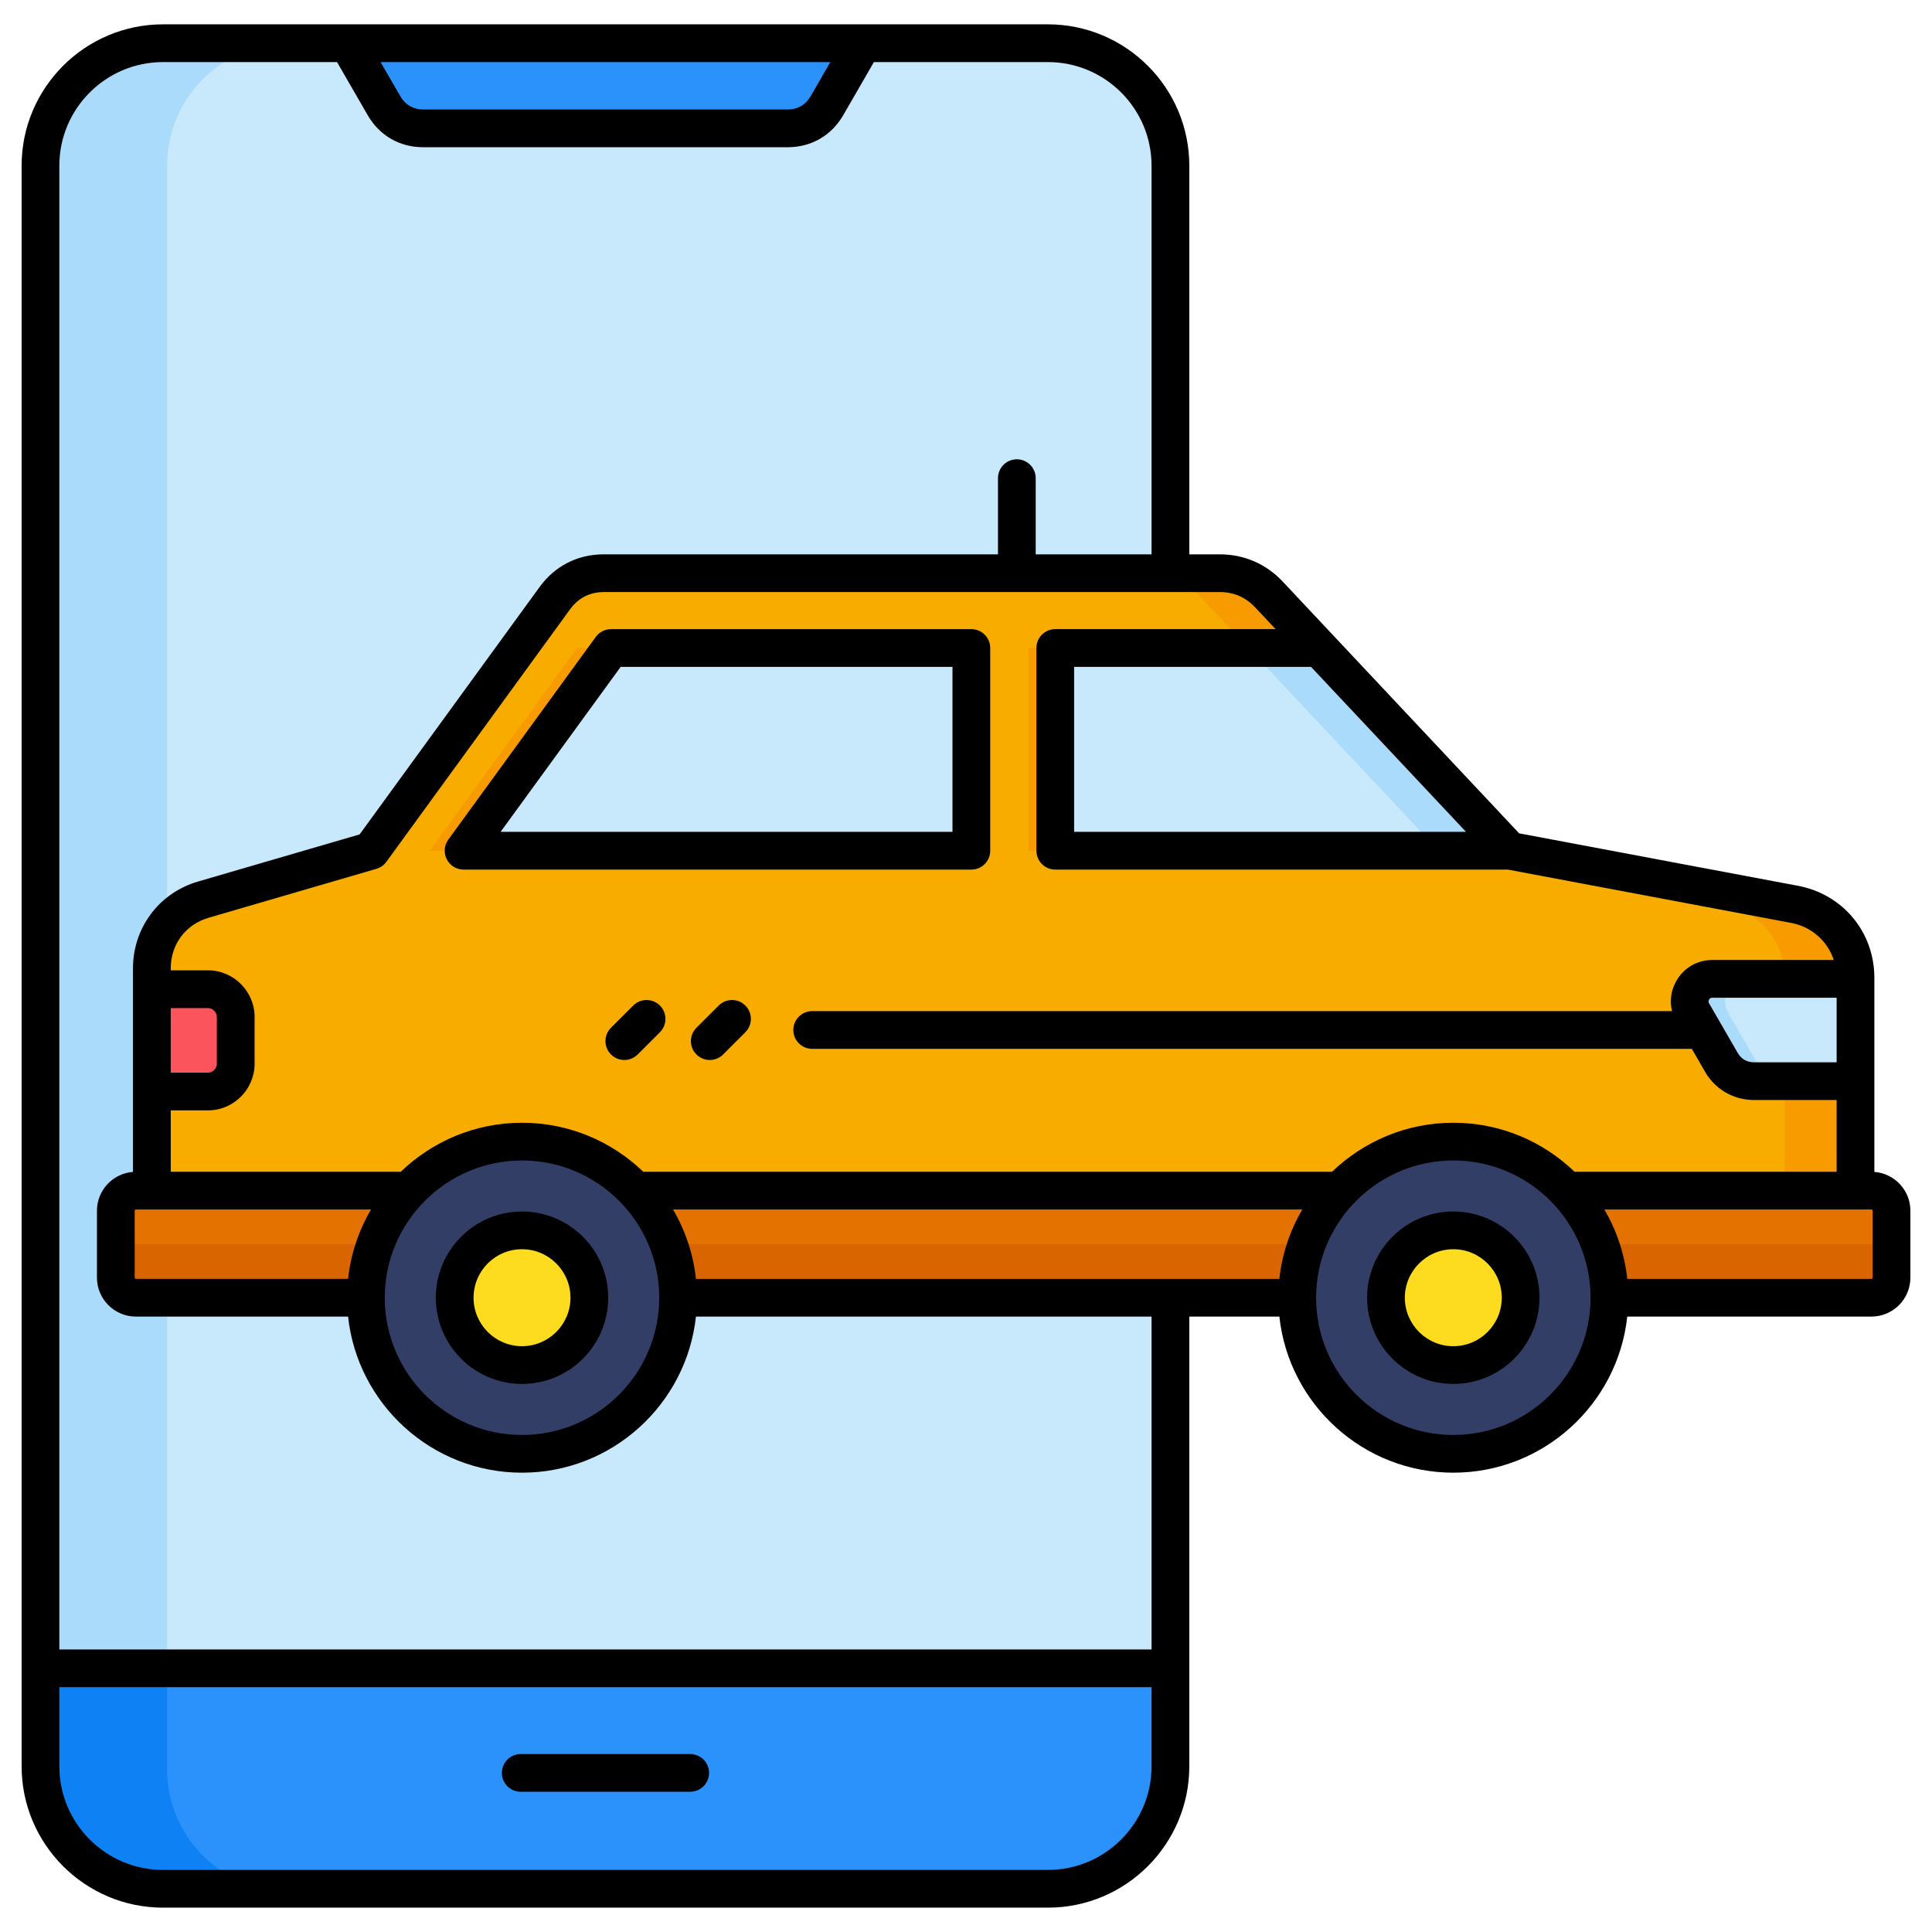
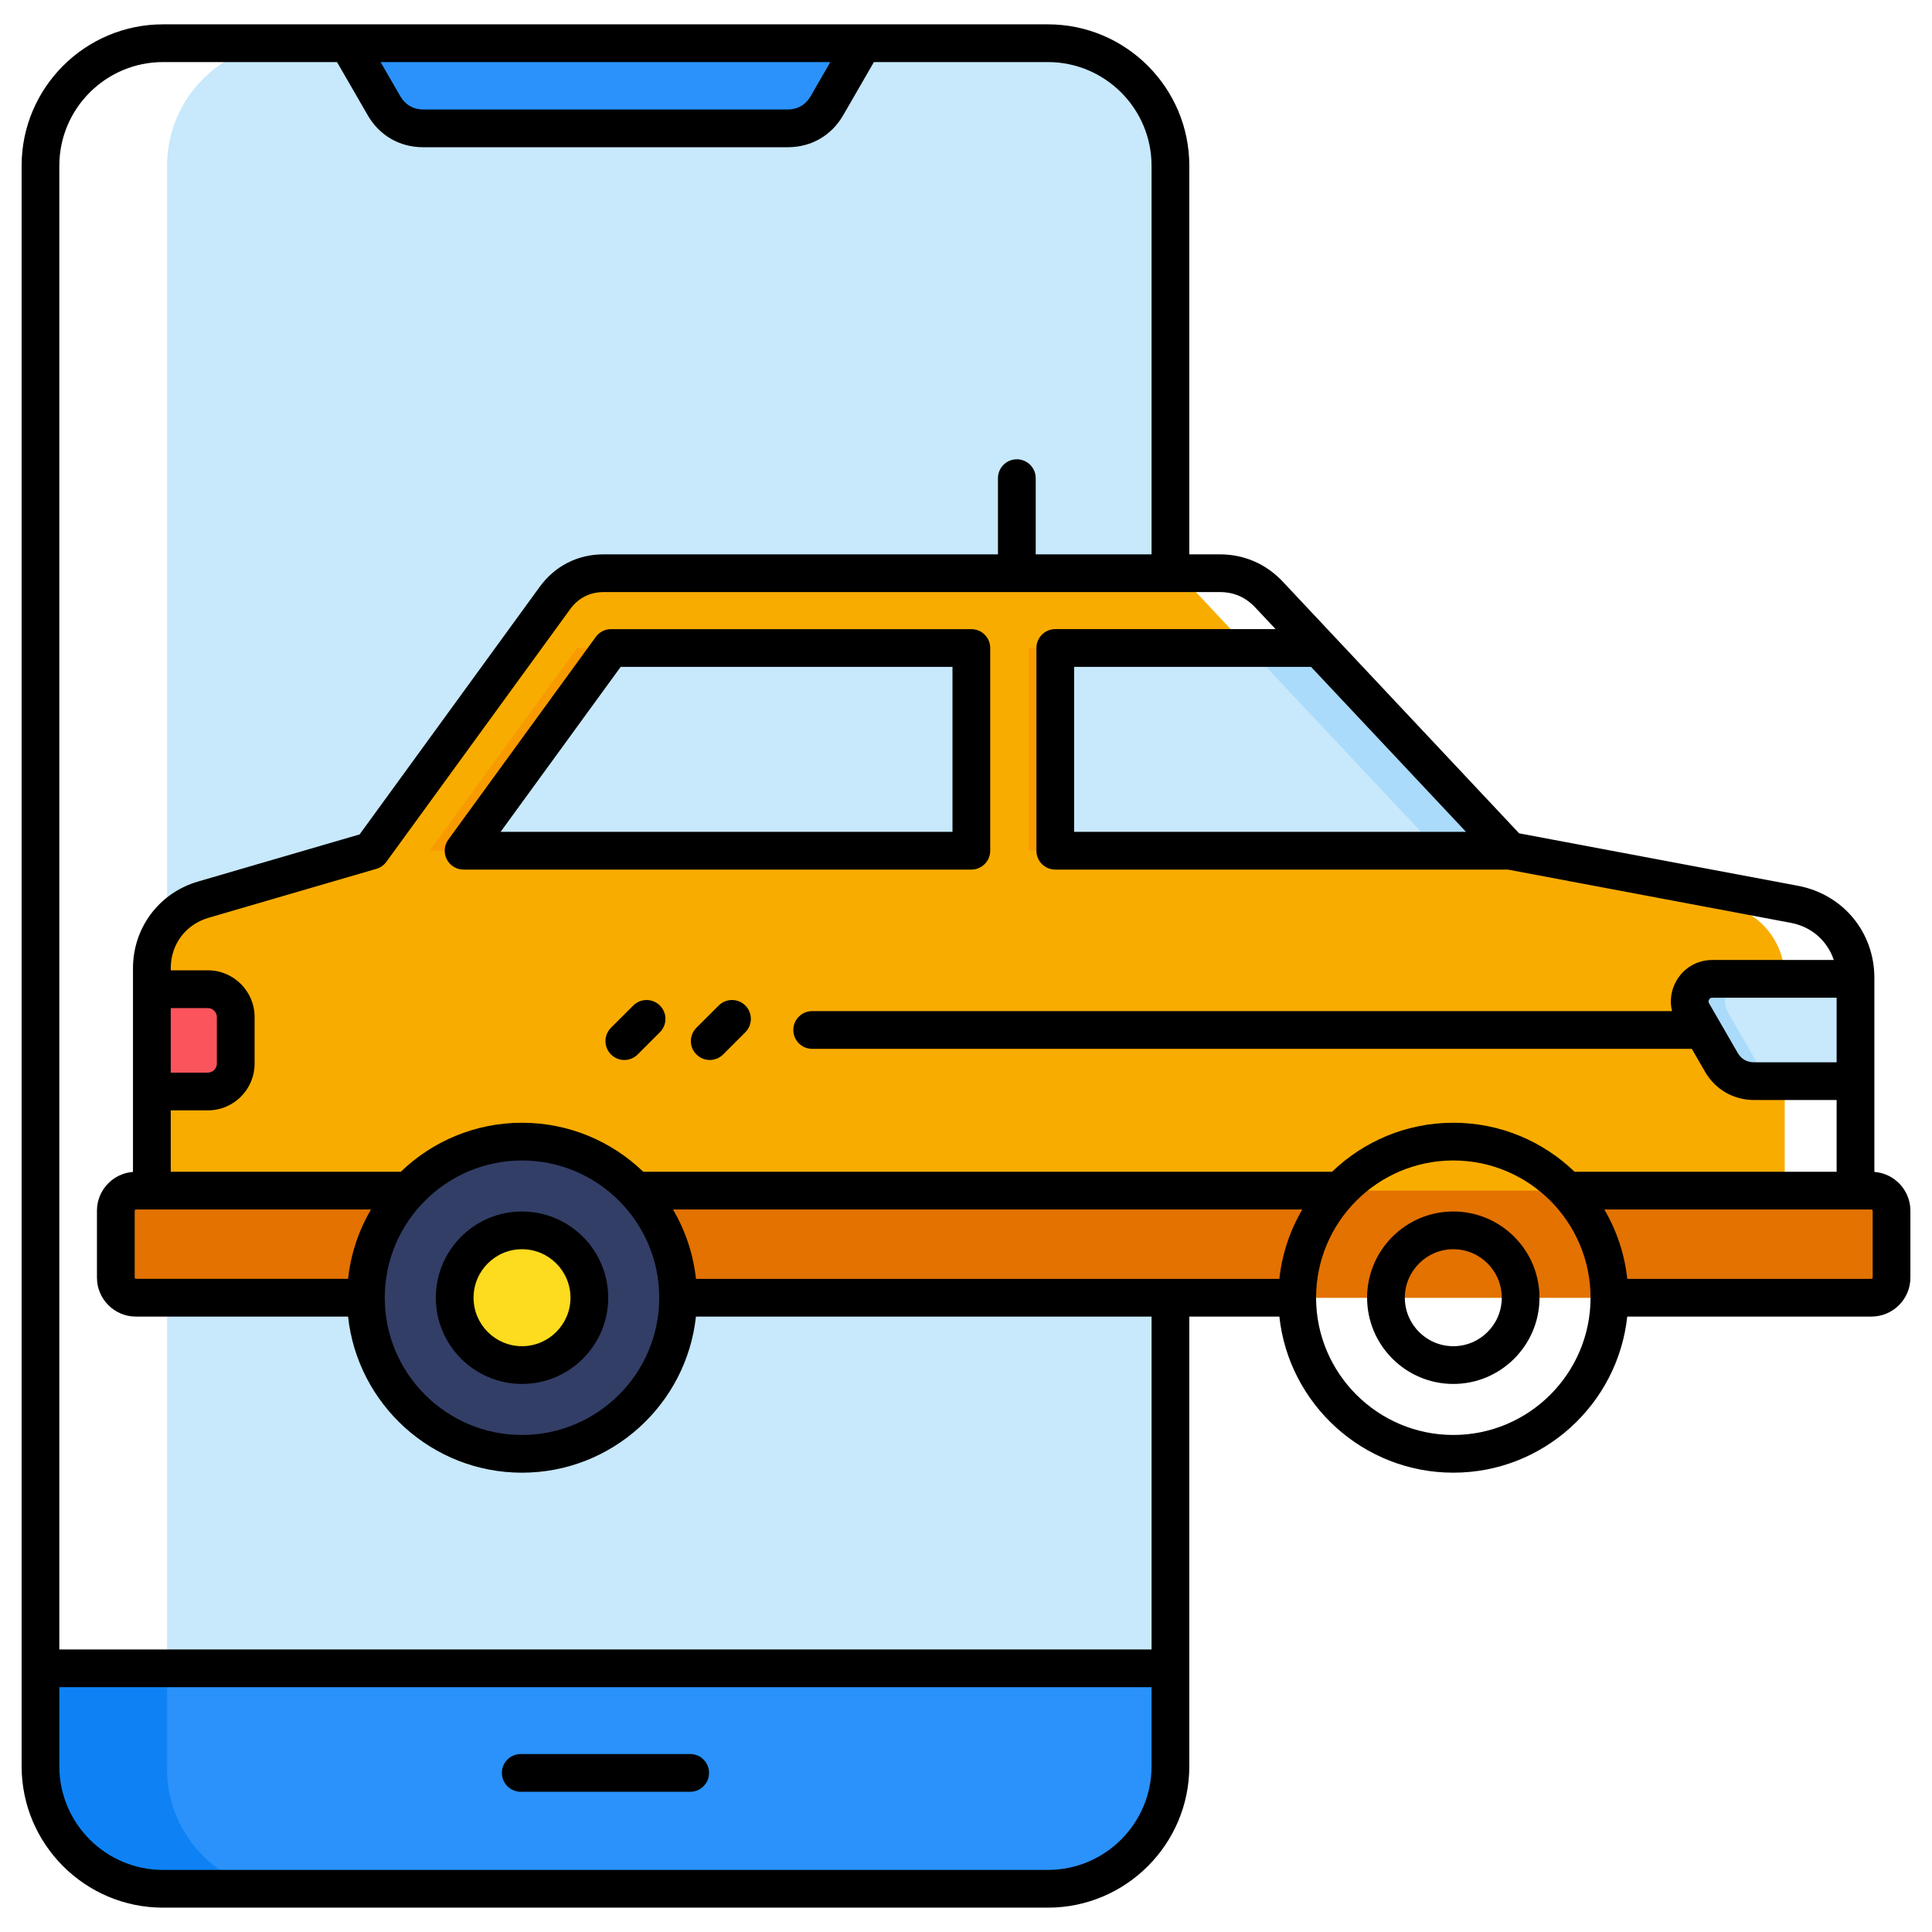
<svg xmlns="http://www.w3.org/2000/svg" id="Layer_1" height="512" viewBox="0 0 512 512" width="512" data-name="Layer 1">
-   <rect fill="#aadbfb" height="490" rx="32.531" width="299.445" x="11.276" y="11.39" />
  <path d="m76.807 11.39h201.383c17.954 0 32.531 14.577 32.531 32.531v424.938c0 17.954-14.577 32.531-32.531 32.531h-201.382c-17.955 0-32.532-14.577-32.532-32.532v-424.938c0-17.954 14.577-32.531 32.531-32.531z" fill="#c8e8fb" />
  <g fill-rule="evenodd">
    <path d="m11.276 442.85v26.009c0 17.892 14.638 32.531 32.531 32.531h234.382c17.893 0 32.532-14.639 32.532-32.531v-26.009z" fill="#0e82f5" />
    <path d="m76.807 501.39h201.382c17.893 0 32.532-14.639 32.532-32.531v-26.009h-266.445v26.009c0 17.892 14.638 32.531 32.531 32.531z" fill="#2a92fa" />
    <path d="m229.377 11.39h-136.757l9.592 16.614c2.203 3.816 5.986 6 10.392 6h96.788c4.406 0 8.189-2.184 10.392-6l9.592-16.614z" fill="#2a92fa" />
-     <path d="m491.724 343.912h-451.481v-87.294c0-8.561 5.442-15.815 13.661-18.21l44.438-12.951 48.719-66.969c3.103-4.266 7.642-6.576 12.917-6.576h163.231c5.146 0 9.575 1.916 13.098 5.667l63.752 67.877 75.512 14.214c9.457 1.781 16.153 9.855 16.153 19.478v84.763z" fill="#f89b00" />
    <path d="m472.974 343.912h-432.731v-87.294c0-8.561 5.442-15.815 13.661-18.21l44.438-12.951 48.719-66.969c3.103-4.266 7.642-6.576 12.917-6.576h144.481c5.146 0 9.575 1.916 13.098 5.667l63.752 67.877 75.512 14.214c9.457 1.781 16.153 9.855 16.153 19.478v84.763z" fill="#f9ac00" />
    <path d="m349.596 171.728h-69.943v53.728h120.405z" fill="#aadbfb" />
    <path d="m330.847 171.728h-51.194v53.728h101.656z" fill="#c8e8fb" />
    <path d="m491.724 259.412h-37.935c-2.2 0-4.089 1.091-5.189 2.996s-1.1 4.086 0 5.992l7.578 13.126c1.833 3.175 4.981 4.992 8.646 4.992h26.9v-27.105z" fill="#aadbfb" />
    <path d="m491.724 259.412h-28.56c-2.2 0-4.089 1.091-5.189 2.996s-1.1 4.086 0 5.992l7.578 13.126c1.833 3.175 4.981 4.992 8.647 4.992h17.525v-27.105z" fill="#c8e8fb" />
    <path d="m122.848 225.455 39.087-53.727h95.483v53.727z" fill="#c8e8fb" />
    <path d="m40.243 262.154h14.848c4.055 0 7.372 3.318 7.372 7.372v12.361c0 4.054-3.318 7.372-7.372 7.372h-14.848v-27.106z" fill="#fb545c" />
  </g>
  <rect fill="#e37200" height="28.38" rx="5.324" width="470.585" x="30.691" y="315.532" />
-   <path d="m36.015 343.912h459.937c2.928 0 5.324-2.396 5.324-5.324v-8.866h-470.585v8.866c0 2.928 2.396 5.324 5.324 5.324z" fill="#d96500" fill-rule="evenodd" />
-   <circle cx="385.142" cy="343.912" fill="#323e66" r="41.369" transform="matrix(.998 -.062 .062 .998 -20.625 24.596)" />
-   <path d="m385.142 361.758c9.83 0 17.847-8.017 17.847-17.847s-8.017-17.847-17.847-17.847-17.847 8.017-17.847 17.847 8.017 17.847 17.847 17.847z" fill="#fddb1e" fill-rule="evenodd" />
  <circle cx="138.338" cy="343.912" fill="#323e66" r="41.369" transform="matrix(.082 -.997 .997 .082 -215.812 453.412)" />
  <path d="m138.338 361.758c9.83 0 17.847-8.017 17.847-17.847s-8.017-17.847-17.847-17.847-17.847 8.017-17.847 17.847 8.017 17.847 17.847 17.847z" fill="#fddb1e" fill-rule="evenodd" />
  <path d="m113.848 225.455 39.087-53.727h9l-39.087 53.727z" fill="#f89b00" fill-rule="evenodd" />
  <path d="m272.552 171.728h7.101v53.727h-7.101z" fill="#f89b00" />
  <path d="m182.906 464.841h-44.899c-2.763 0-5.004 2.226-5.004 4.998 0 2.758 2.24 4.999 5.004 4.999h44.899c2.758 0 4.999-2.24 4.999-4.999 0-2.773-2.24-4.998-4.999-4.998zm-57.41-120.932c0 7.078 5.76 12.848 12.838 12.848s12.852-5.77 12.852-12.848-5.76-12.853-12.852-12.853-12.838 5.775-12.838 12.853zm-10.002 0c0-12.599 10.241-22.85 22.84-22.85s22.85 10.251 22.85 22.85-10.251 22.85-22.85 22.85-22.84-10.251-22.84-22.85zm282.491 0c0-7.078-5.76-12.853-12.838-12.853s-12.853 5.775-12.853 12.853 5.76 12.848 12.853 12.848 12.838-5.77 12.838-12.848zm9.997 0c0 12.599-10.246 22.85-22.835 22.85s-22.85-10.251-22.85-22.85 10.246-22.85 22.85-22.85 22.835 10.251 22.835 22.85zm88.295-23.06c0-.161-.161-.322-.322-.322h-70.79c3.231 5.511 5.36 11.73 6.072 18.383h64.717c.161 0 .322-.161.322-.322v-17.739zm-74.763 23.06c0 20.048-16.319 36.371-36.366 36.371s-36.371-16.323-36.371-36.371 16.309-36.371 36.371-36.371 36.366 16.318 36.366 36.371zm-116.338 4.999v88.212h-289.453v-393.202c0-15.147 12.33-27.468 27.482-27.468h46.109l8.132 14.078c3.11 5.399 8.469 8.489 14.698 8.489h96.608c6.234 0 11.593-3.09 14.713-8.489l8.127-14.078h46.109c15.152 0 27.473 12.32 27.473 27.468v102.988h-30.699v-20.185c0-2.763-2.241-5.004-5.004-5.004s-4.999 2.24-4.999 5.004v20.185h-104.501c-6.878 0-12.911 3.07-16.958 8.63l-47.711 65.591-42.8 12.482c-10.329 3.002-17.261 12.252-17.261 23.011v53.949c-5.331.4-9.548 4.852-9.548 10.28v17.739c0 5.692 4.628 10.319 10.319 10.319h56.229c2.504 23.221 22.21 41.37 46.09 41.37s43.6-18.149 46.1-41.37h120.741zm0 119.169c0 15.152-12.32 27.472-27.473 27.472h-234.497c-15.152 0-27.482-12.32-27.482-27.472v-20.956h289.451v20.956zm-204.321-451.626 5.248 9.079c1.303 2.25 3.441 3.49 6.043 3.49h96.608c2.602 0 4.75-1.24 6.053-3.49l5.238-9.079zm1.108 327.458c0-20.053 16.324-36.371 36.371-36.371s36.371 16.318 36.371 36.371-16.309 36.371-36.371 36.371-36.371-16.323-36.371-36.371zm-56.717-59.651h9.851c1.279 0 2.367-1.088 2.367-2.372v-12.37c0-1.279-1.089-2.367-2.367-2.367h-9.851zm53.07 36.269h-62.301c-.171 0-.322.161-.322.322v17.739c0 .161.151.322.322.322h56.229c.713-6.653 2.841-12.872 6.073-18.383zm240.726 18.383c.722-6.653 2.851-12.872 6.082-18.383h-166.767c3.226 5.511 5.36 11.73 6.077 18.383zm-15.84-182.003h-163.229c-3.646 0-6.717 1.562-8.869 4.52l-48.721 66.973c-.649.888-1.577 1.538-2.645 1.85l-44.431 12.96c-6.111 1.777-10.06 7.039-10.06 13.409v.527h9.851c6.819 0 12.369 5.55 12.369 12.37v12.37c0 6.824-5.55 12.374-12.369 12.374h-9.851v16.269h60.959c8.342-8.03 19.662-12.989 32.129-12.989s23.802 4.96 32.139 12.989h182.535c8.338-8.03 19.667-12.989 32.139-12.989s23.787 4.96 32.129 12.989h69.447v-19.013h-21.898c-5.423 0-10.27-2.807-12.98-7.498l-3.5-6.063h-233.11c-2.763 0-5.003-2.24-5.003-4.999s2.24-4.998 5.003-4.998h227.868c-.659-2.69-.278-5.55 1.162-8.05 1.992-3.451 5.55-5.501 9.519-5.501h32.178c-1.64-4.999-5.838-8.801-11.315-9.831l-75.052-14.127h-119.941c-2.758 0-4.998-2.231-4.998-5.003v-53.72c0-2.768 2.24-4.999 4.998-4.999h58.391l-5.384-5.731c-2.587-2.748-5.677-4.091-9.46-4.091zm24.231 19.818h-62.78v43.723h103.852zm113.072 102.294-7.581-13.121c-.2-.361-.2-.639 0-.991.21-.361.449-.498.859-.498h32.939v17.109h-21.898c-1.879 0-3.383-.869-4.32-2.499zm45.768 41.828v17.739c0 5.692-4.627 10.319-10.319 10.319h-64.717c-2.499 23.221-22.21 41.37-46.09 41.37s-43.601-18.149-46.105-41.37h-23.865v119.169c0 20.663-16.811 37.474-37.475 37.474h-234.496c-20.668 0-37.479-16.811-37.479-37.474v-424.156c-.001-20.658 16.811-37.469 37.479-37.469h234.497c20.663 0 37.475 16.811 37.475 37.469v102.988h8.025c6.512 0 12.291 2.504 16.753 7.244l62.628 66.69 73.914 13.907c11.906 2.25 20.228 12.281 20.228 24.402v51.42c5.331.4 9.548 4.852 9.548 10.28zm-373.611-100.398h119.755v-43.723h-87.933zm29.274-53.72c-1.601 0-3.1.761-4.042 2.05l-39.09 53.73c-1.108 1.518-1.269 3.539-.41 5.208.849 1.679 2.573 2.734 4.452 2.734h134.57c2.758 0 4.999-2.231 4.999-5.003v-53.72c0-2.768-2.24-4.999-4.999-4.999zm28.522 99.751-5.901 5.887c-1.953 1.962-1.953 5.121 0 7.068.981.981 2.26 1.474 3.539 1.474s2.563-.493 3.529-1.459l5.901-5.902c1.948-1.948 1.948-5.121 0-7.068-1.952-1.952-5.12-1.952-7.068 0zm-15.572 0c-1.952-1.952-5.12-1.952-7.068 0l-5.902 5.887c-1.952 1.962-1.952 5.121 0 7.068.976.981 2.26 1.474 3.539 1.474s2.558-.493 3.529-1.459l5.902-5.902c1.948-1.948 1.948-5.121 0-7.068z" fill-rule="evenodd" />
</svg>